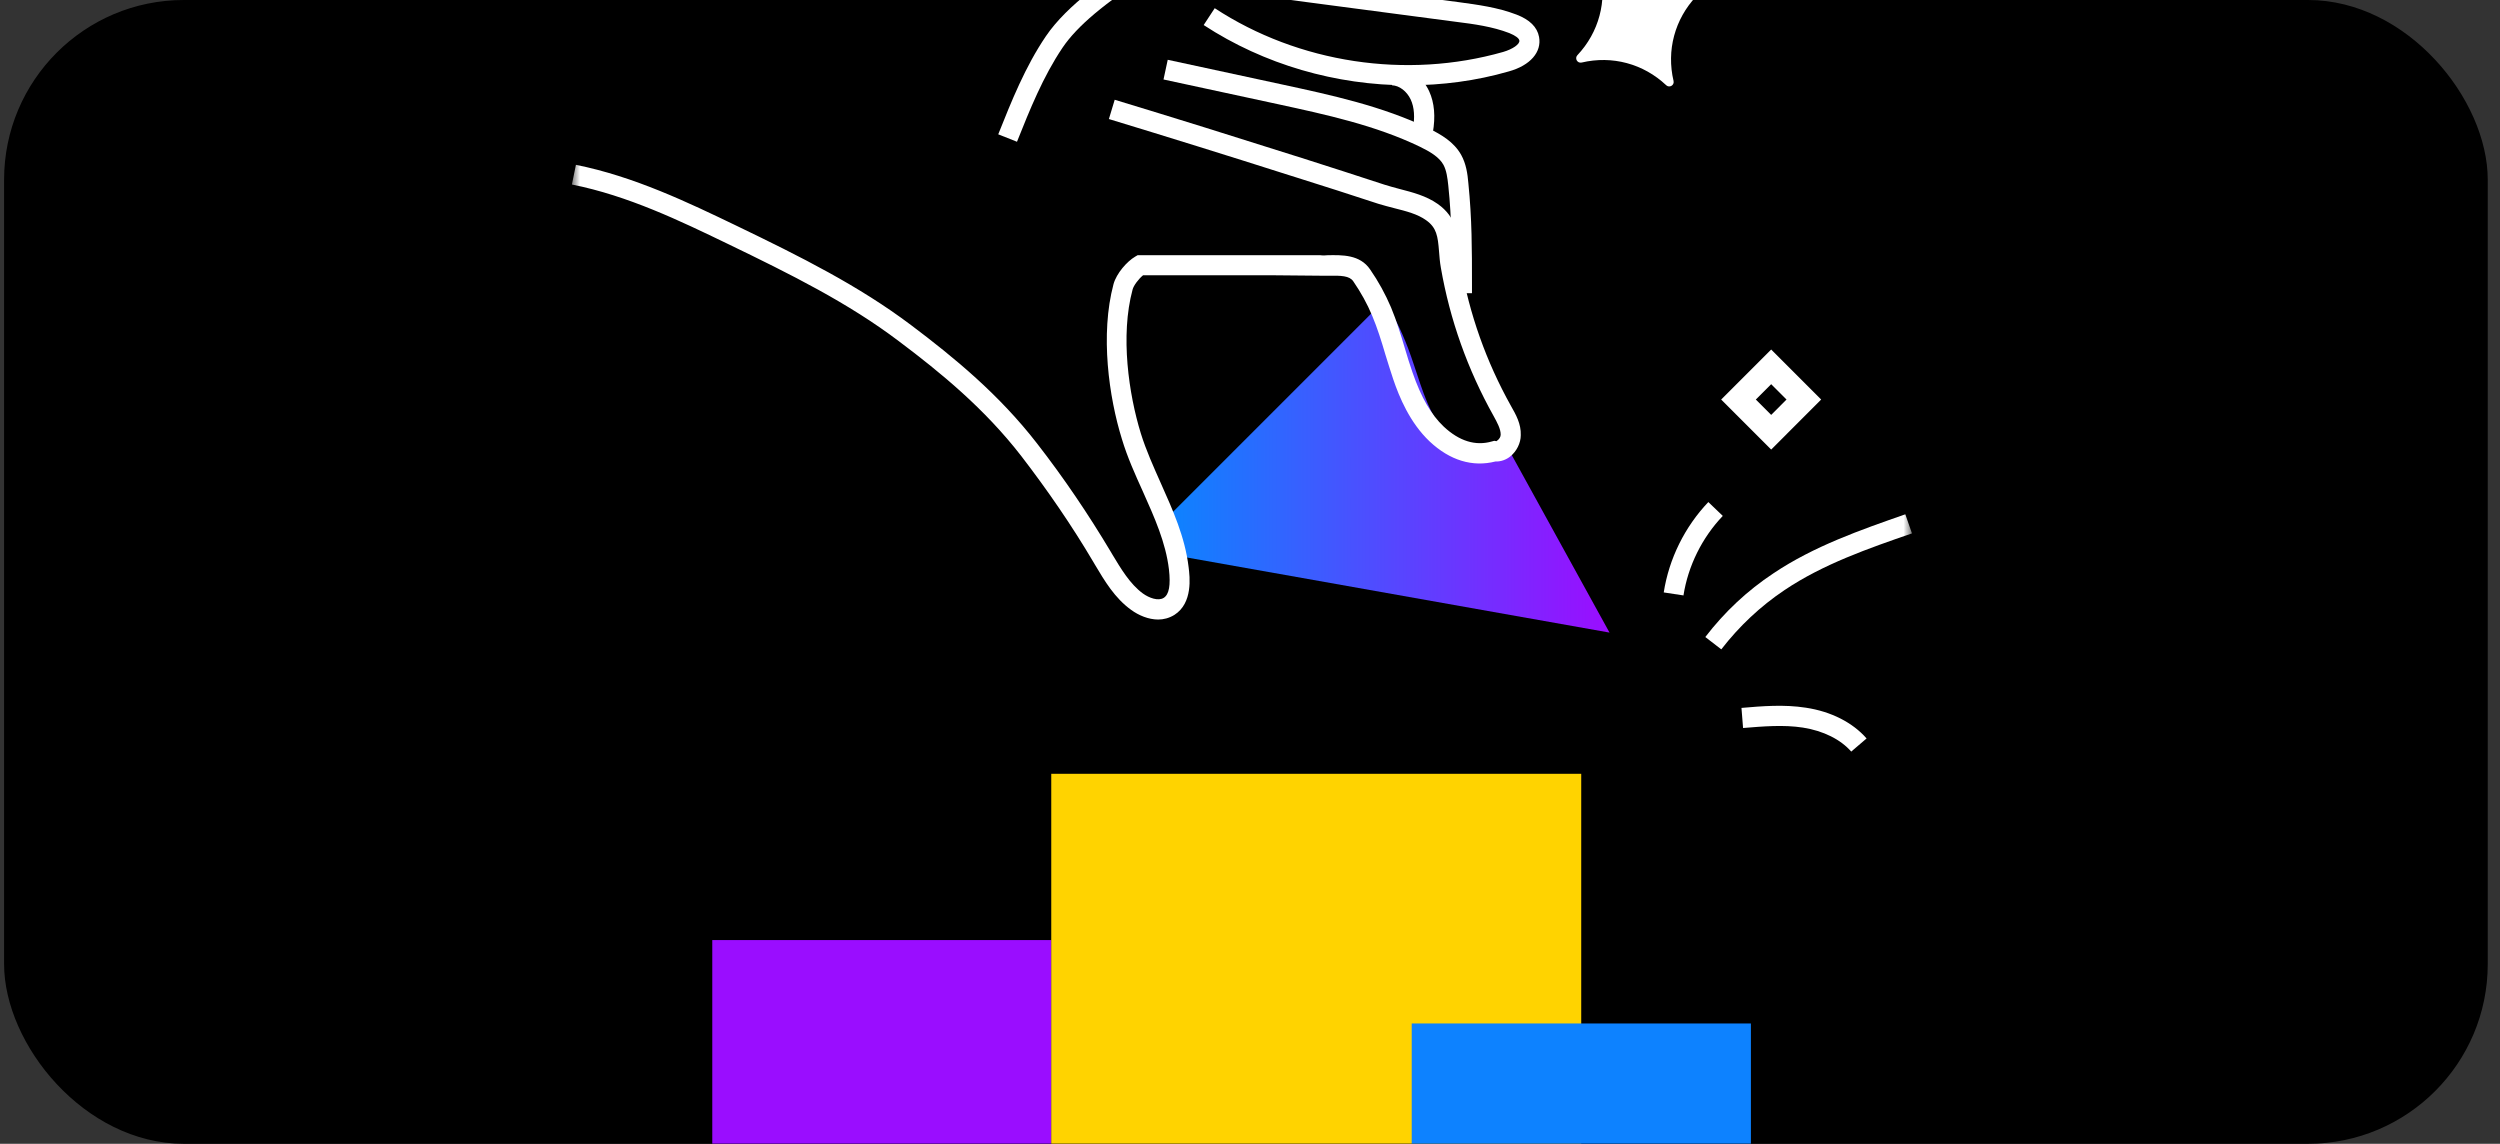
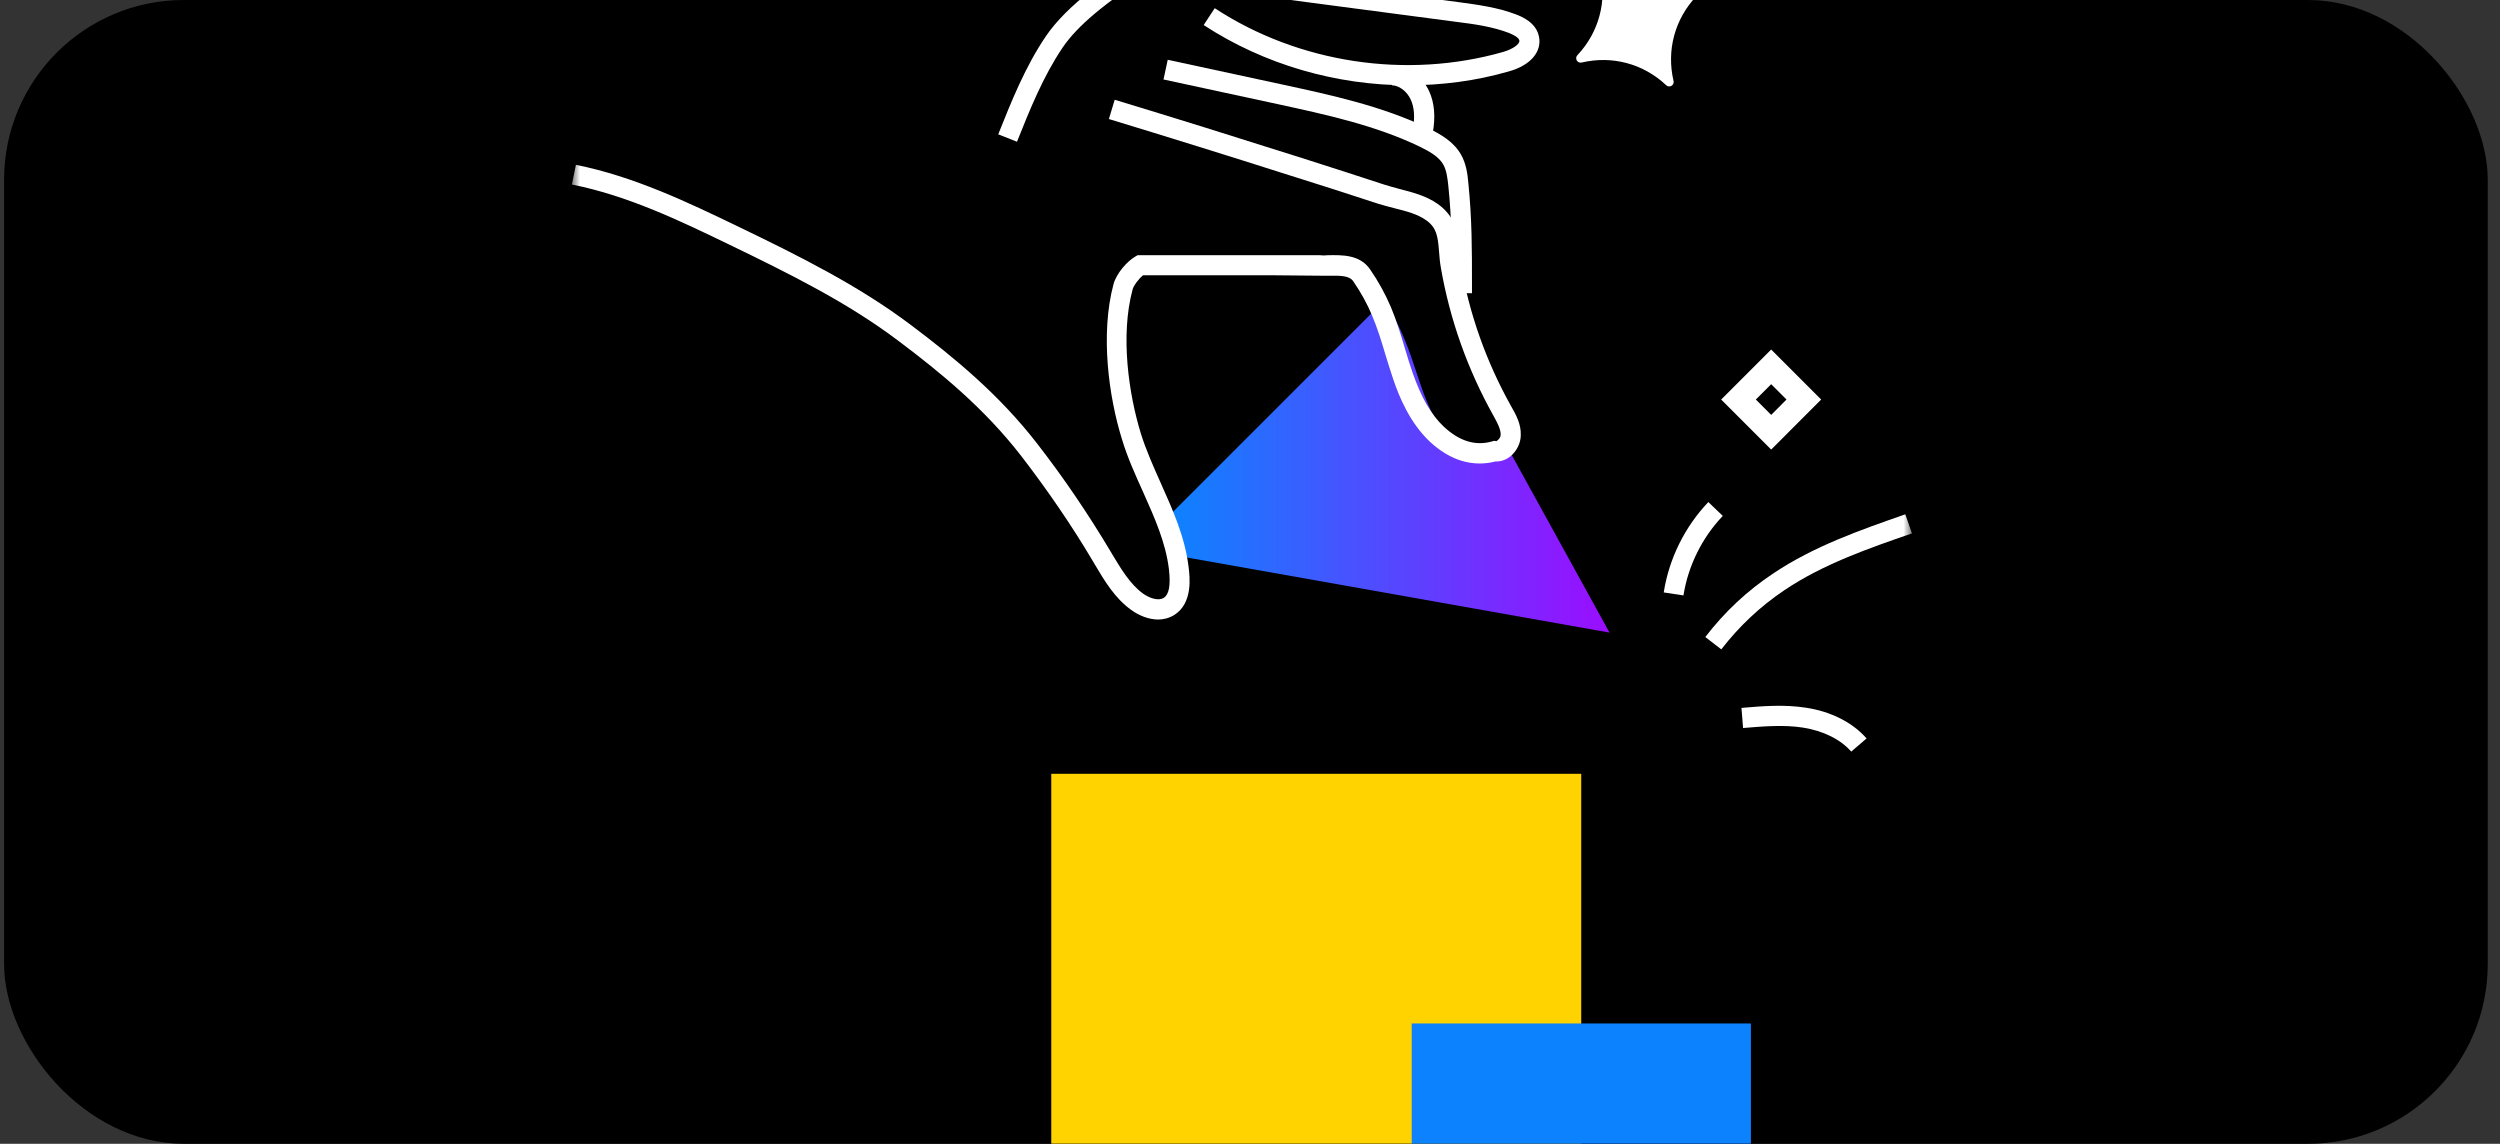
<svg xmlns="http://www.w3.org/2000/svg" width="153" height="70" viewBox="0 0 153 70" fill="none">
  <rect x="0" y="0" width="153" height="70" fill="#333333" stroke="none" />
  <g clip-path="url(#clip0_687_2275)">
    <rect x="0.25" width="152" height="70" rx="11" fill="black" />
    <g clip-path="url(#clip1_687_2275)">
      <mask id="mask0_687_2275" style="mask-type:luminance" maskUnits="userSpaceOnUse" x="35" y="-12" width="82" height="87">
        <path d="M117 -12H35V75H117V-12Z" fill="white" />
      </mask>
      <g mask="url(#mask0_687_2275)">
-         <path d="M64.349 57.534H43.591V75H64.349V57.534Z" fill="#9A0DFF" />
        <path d="M96.771 47.356H64.337V75.012H96.771V47.356Z" fill="#FFD300" />
        <path d="M107.156 62.635H86.397V75H107.156V62.635Z" fill="#0D82FF" />
        <path d="M86.177 5.22C81.777 5.22 77.365 3.954 73.665 1.533L74.341 0.501C79.478 3.868 86.078 4.864 91.99 3.18C92.58 3.008 93.022 2.701 92.985 2.479C92.961 2.332 92.727 2.172 92.371 2.025C91.351 1.631 90.208 1.472 89.114 1.336L77.844 -0.151C74.587 -0.569 71.219 -0.999 68.049 -1.97C64.976 -2.917 61.916 -4.146 58.966 -5.338L56.778 -6.211C54.8 -6.997 52.833 -7.796 50.867 -8.62C50.498 -8.767 50.043 -8.927 49.539 -9.087C47.991 -9.603 46.233 -10.193 45.435 -11.238L46.406 -11.988C46.983 -11.238 48.618 -10.697 49.933 -10.255C50.461 -10.083 50.953 -9.911 51.334 -9.751C53.288 -8.927 55.254 -8.128 57.221 -7.342C57.946 -7.047 58.683 -6.752 59.421 -6.457C62.346 -5.277 65.382 -4.047 68.405 -3.126C71.465 -2.179 74.784 -1.761 77.991 -1.356L89.274 0.132C90.441 0.291 91.658 0.451 92.813 0.894C93.612 1.201 94.079 1.656 94.19 2.258C94.362 3.18 93.661 4.004 92.334 4.372C90.331 4.95 88.254 5.22 86.177 5.22Z" fill="white" />
        <path d="M98.503 38.715L72.424 34.081C72.252 33.184 71.957 32.348 71.588 31.524L84.677 18.434C85.267 19.208 85.734 20.167 86.164 21.285C87.233 24.076 87.786 28.12 91.744 27.653C91.854 27.64 91.977 27.616 92.063 27.542C92.137 27.468 92.174 27.358 92.186 27.247L98.503 38.715Z" fill="url(#paint0_linear_687_2275)" />
        <path d="M62.235 8.674L61.092 8.22C61.903 6.191 62.739 4.09 64.005 2.221C65.32 0.279 67.864 -1.454 69.67 -2.573L70.322 -1.528C67.642 0.144 65.91 1.607 65.025 2.922C63.833 4.692 63.021 6.72 62.235 8.687V8.674Z" fill="white" />
        <path d="M87.688 8.121L86.472 7.912C86.594 7.175 86.558 6.572 86.336 6.093C86.103 5.589 85.636 5.233 85.193 5.22V3.991C86.127 4.004 87.037 4.643 87.467 5.589C87.787 6.29 87.86 7.138 87.688 8.121Z" fill="white" />
        <path d="M90.085 17.942H88.856V17.401C88.856 15.3 88.856 13.48 88.634 11.342C88.585 10.875 88.524 10.432 88.34 10.088C88.069 9.596 87.479 9.264 86.902 8.982C84.173 7.666 81.15 7.015 78.212 6.376L71.207 4.864L71.465 3.659L78.471 5.171C81.482 5.823 84.579 6.487 87.442 7.863C88.204 8.232 88.978 8.687 89.421 9.473C89.728 10.027 89.814 10.629 89.863 11.206C90.085 13.407 90.085 15.25 90.085 17.389V17.93V17.942Z" fill="white" />
        <path d="M103.038 36.441L101.821 36.257C102.141 34.192 103.112 32.237 104.55 30.726L105.435 31.574C104.169 32.901 103.308 34.634 103.026 36.453L103.038 36.441Z" fill="white" />
        <path d="M105.336 39.735L104.365 38.986C105.533 37.461 106.934 36.146 108.532 35.089C111.026 33.417 113.866 32.434 116.606 31.475L117.012 32.643C114.345 33.565 111.58 34.524 109.22 36.109C107.733 37.105 106.442 38.322 105.348 39.735H105.336Z" fill="white" />
        <path d="M113.301 46.004C112.649 45.254 111.592 44.726 110.339 44.529C109.146 44.345 107.893 44.455 106.676 44.554L106.578 43.324C107.856 43.214 109.183 43.103 110.523 43.312C112.071 43.546 113.386 44.222 114.235 45.193L113.301 45.992V46.004Z" fill="white" />
        <path d="M70.887 37.916C70.285 37.916 69.683 37.658 69.228 37.326C68.22 36.601 67.606 35.556 67.004 34.548L66.918 34.401C65.59 32.151 64.091 29.976 62.493 27.898C60.244 24.998 57.577 22.81 55.008 20.88C51.923 18.545 48.421 16.799 44.5 14.906C41.649 13.53 38.417 11.969 35 11.293L35.246 10.088C38.81 10.801 42.128 12.399 45.041 13.8C49.023 15.718 52.575 17.5 55.758 19.897C58.388 21.876 61.141 24.137 63.464 27.136C65.099 29.238 66.61 31.475 67.975 33.762L68.061 33.909C68.601 34.806 69.154 35.741 69.941 36.318C70.334 36.601 70.887 36.798 71.219 36.589C71.551 36.38 71.649 35.814 71.539 34.843C71.342 33.196 70.654 31.672 69.941 30.074C69.474 29.042 68.995 27.985 68.663 26.878C67.864 24.309 67.323 20.474 68.147 17.389C68.331 16.725 68.97 16 69.474 15.705L69.621 15.619H80.805C80.965 15.644 81.113 15.632 81.26 15.619C82.133 15.607 83.227 15.57 83.853 16.492C84.357 17.217 84.787 18.004 85.132 18.815C85.476 19.639 85.734 20.499 85.98 21.323C86.127 21.814 86.275 22.306 86.447 22.797C86.975 24.322 87.577 25.366 88.352 26.104C89.31 27.001 90.306 27.308 91.314 27.014L91.449 26.977L91.584 27.001C91.768 26.878 91.842 26.731 91.842 26.596C91.842 26.251 91.633 25.87 91.412 25.465C89.814 22.613 88.733 19.565 88.18 16.381C88.118 16.037 88.094 15.705 88.069 15.386C87.995 14.451 87.921 13.935 87.282 13.48C86.754 13.099 86.066 12.927 85.341 12.743C85.009 12.657 84.677 12.571 84.357 12.473C82.674 11.919 80.99 11.379 79.306 10.85L78.876 10.715C75.213 9.547 71.539 8.404 67.864 7.285L68.22 6.105C71.907 7.224 75.57 8.367 79.245 9.535L79.675 9.67C81.371 10.211 83.055 10.752 84.738 11.305C85.033 11.403 85.341 11.477 85.648 11.563C86.447 11.772 87.282 11.981 87.995 12.485C89.138 13.296 89.224 14.353 89.298 15.287C89.323 15.57 89.347 15.865 89.396 16.172C89.925 19.221 90.957 22.134 92.469 24.838C92.776 25.379 93.096 25.944 93.071 26.632C93.071 27.124 92.813 27.616 92.444 27.923C92.174 28.144 91.842 28.255 91.522 28.243C90.121 28.599 88.733 28.181 87.491 27.014C86.275 25.858 85.635 24.297 85.267 23.215C85.095 22.711 84.947 22.207 84.787 21.704C84.542 20.868 84.296 20.081 83.976 19.319C83.669 18.581 83.276 17.881 82.821 17.217C82.588 16.873 82.084 16.861 81.26 16.873C81.1 16.873 80.928 16.873 80.769 16.873L78.04 16.848H69.953C69.683 17.07 69.376 17.475 69.314 17.721C68.552 20.548 69.081 24.125 69.818 26.522C70.138 27.554 70.605 28.587 71.047 29.582C71.772 31.205 72.522 32.864 72.743 34.708C72.817 35.31 73.013 36.908 71.871 37.633C71.551 37.83 71.207 37.916 70.875 37.916H70.887Z" fill="white" />
        <path d="M103.81 -0.223C102.493 1.175 101.981 3.087 102.422 4.957C102.481 5.219 102.169 5.398 101.972 5.217C100.575 3.899 98.664 3.386 96.795 3.828C96.534 3.887 96.354 3.575 96.536 3.377C97.853 1.98 98.365 0.067 97.924 -1.802C97.865 -2.064 98.177 -2.244 98.374 -2.062C99.771 -0.744 101.682 -0.232 103.55 -0.673C103.812 -0.732 103.992 -0.42 103.81 -0.223Z" fill="white" />
        <path d="M108.396 22.451L106.396 24.452L108.396 26.453L110.395 24.452L108.396 22.451Z" stroke="white" stroke-width="1.5" stroke-miterlimit="10" />
      </g>
    </g>
  </g>
  <defs>
    <linearGradient id="paint0_linear_687_2275" x1="98.503" y1="28.483" x2="71.588" y2="28.483" gradientUnits="userSpaceOnUse">
      <stop stop-color="#9B0DFF" />
      <stop offset="1" stop-color="#0D83FF" />
    </linearGradient>
    <clipPath id="clip0_687_2275">
      <rect x="0.25" width="152" height="70" rx="11" fill="white" />
    </clipPath>
    <clipPath id="clip1_687_2275">
      <rect width="152" height="82" fill="white" transform="translate(0 -12)" />
    </clipPath>
  </defs>
</svg>